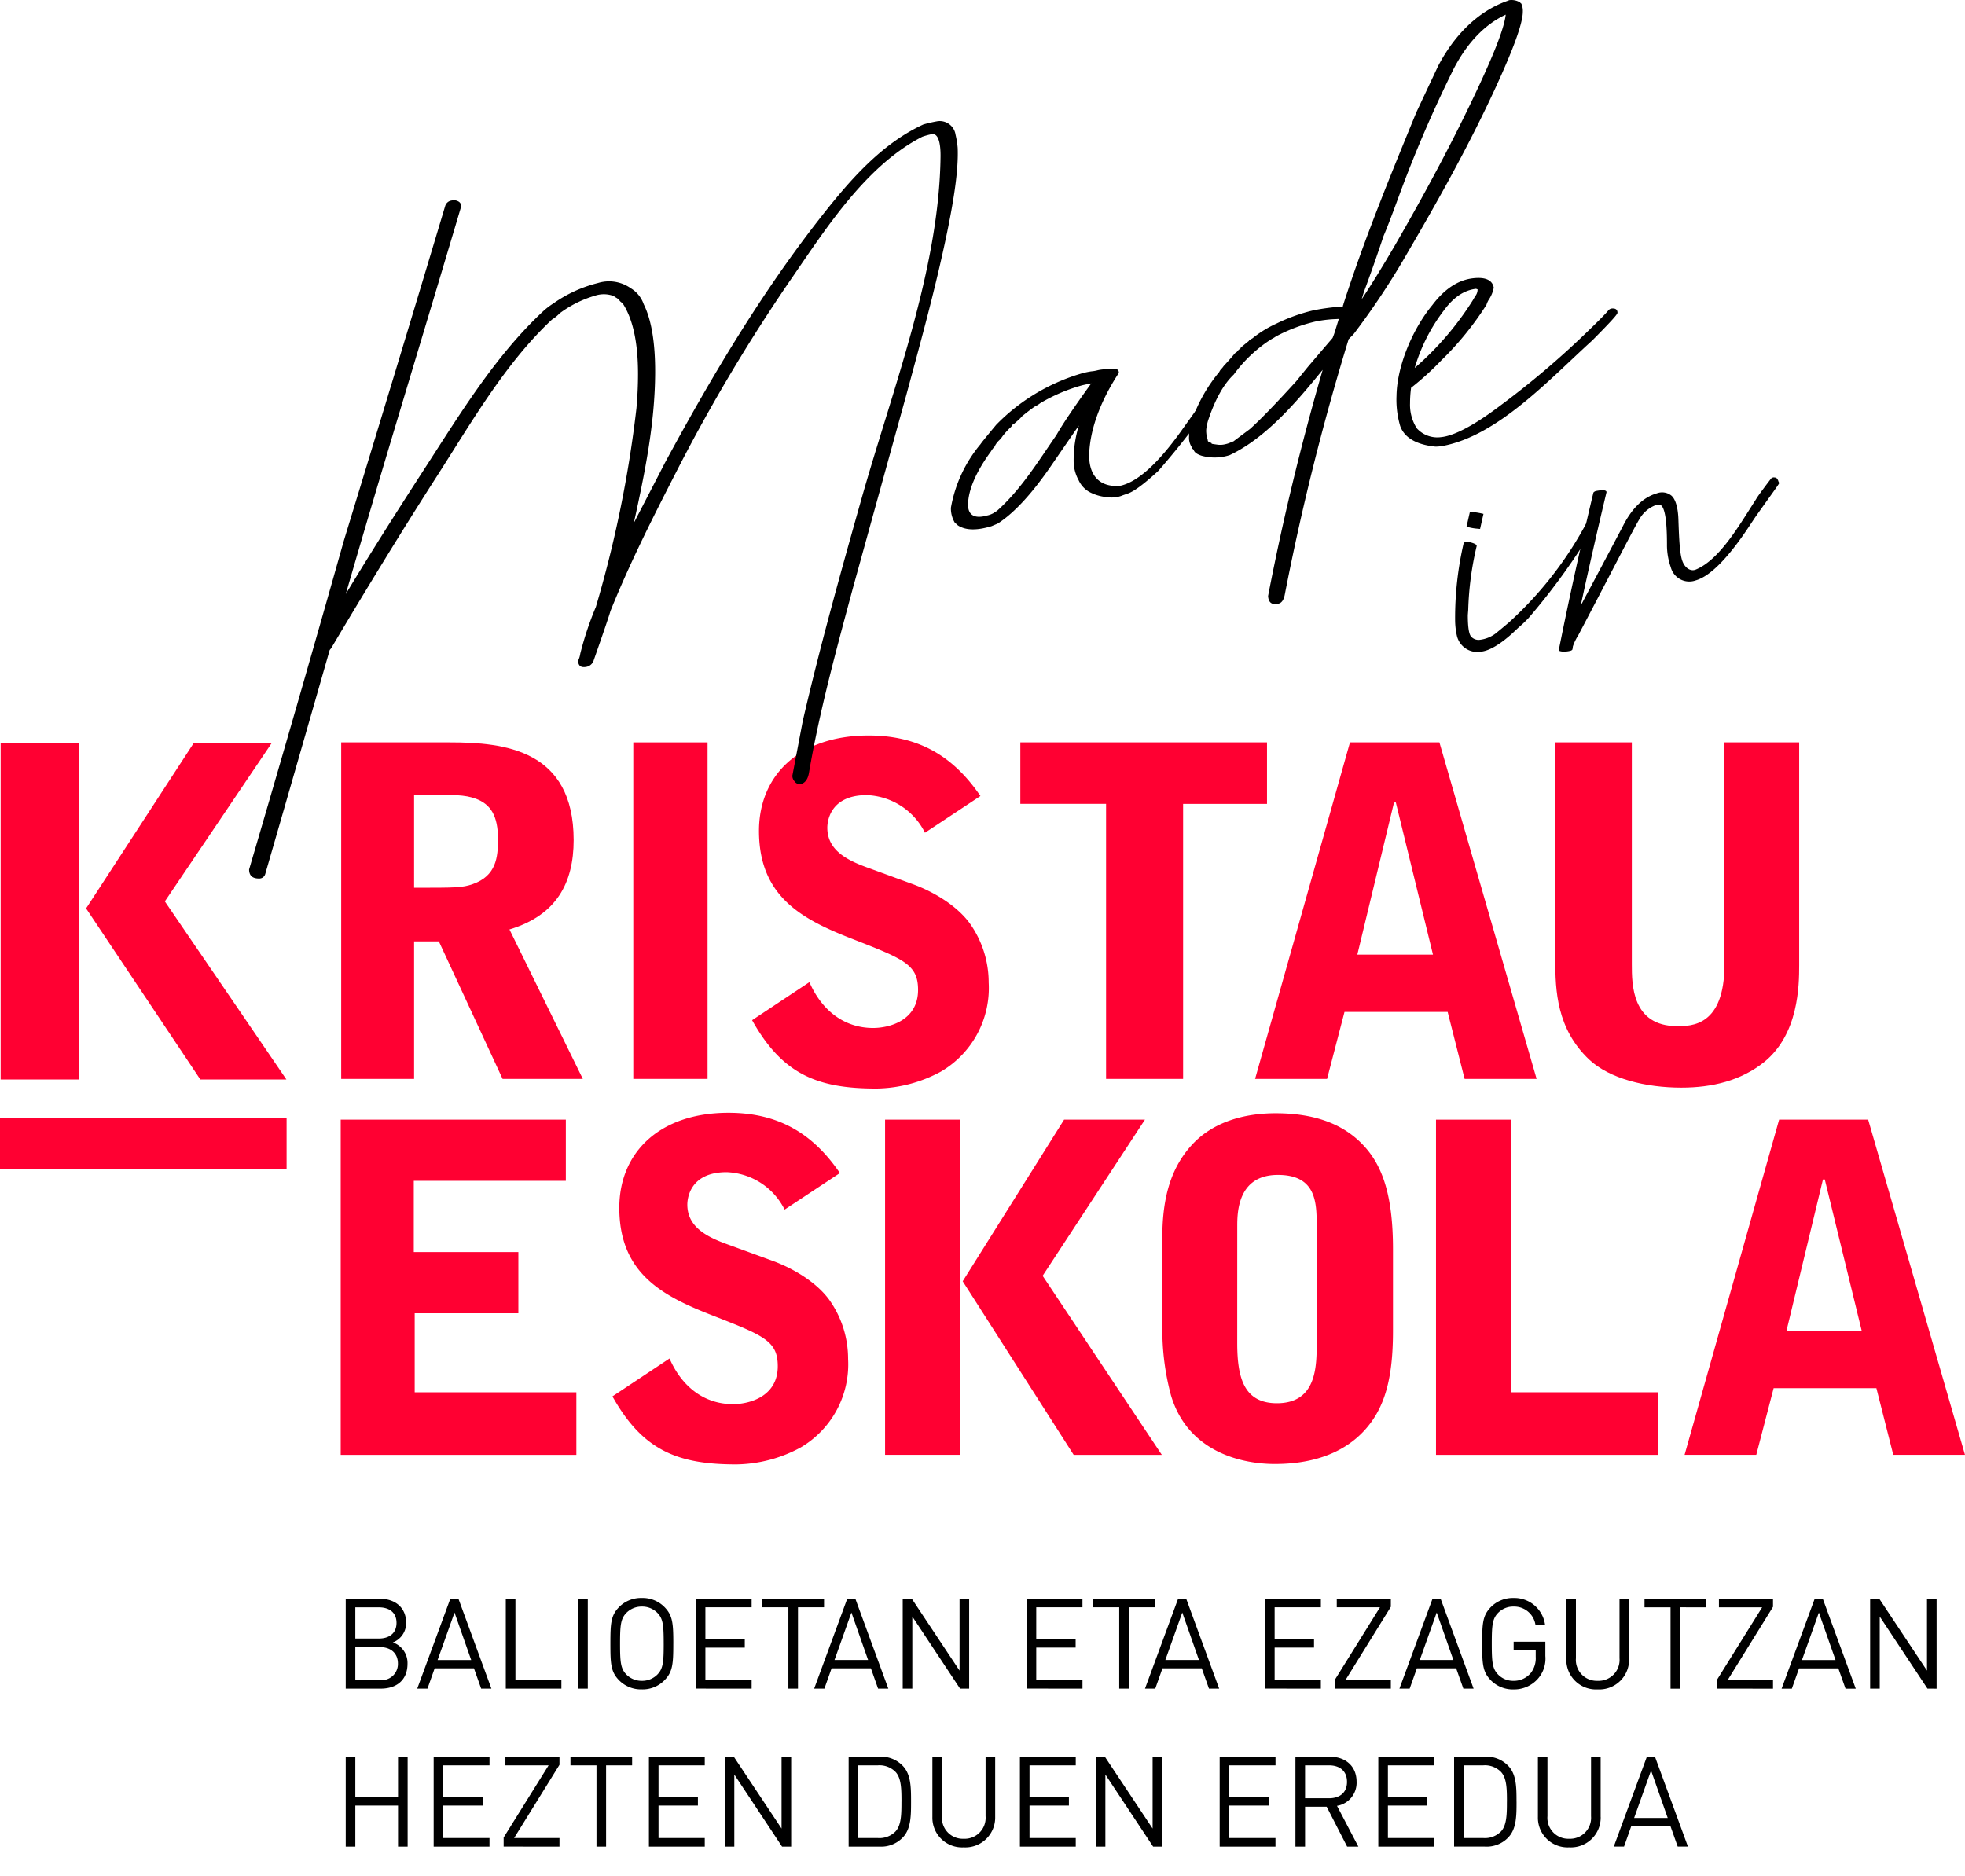
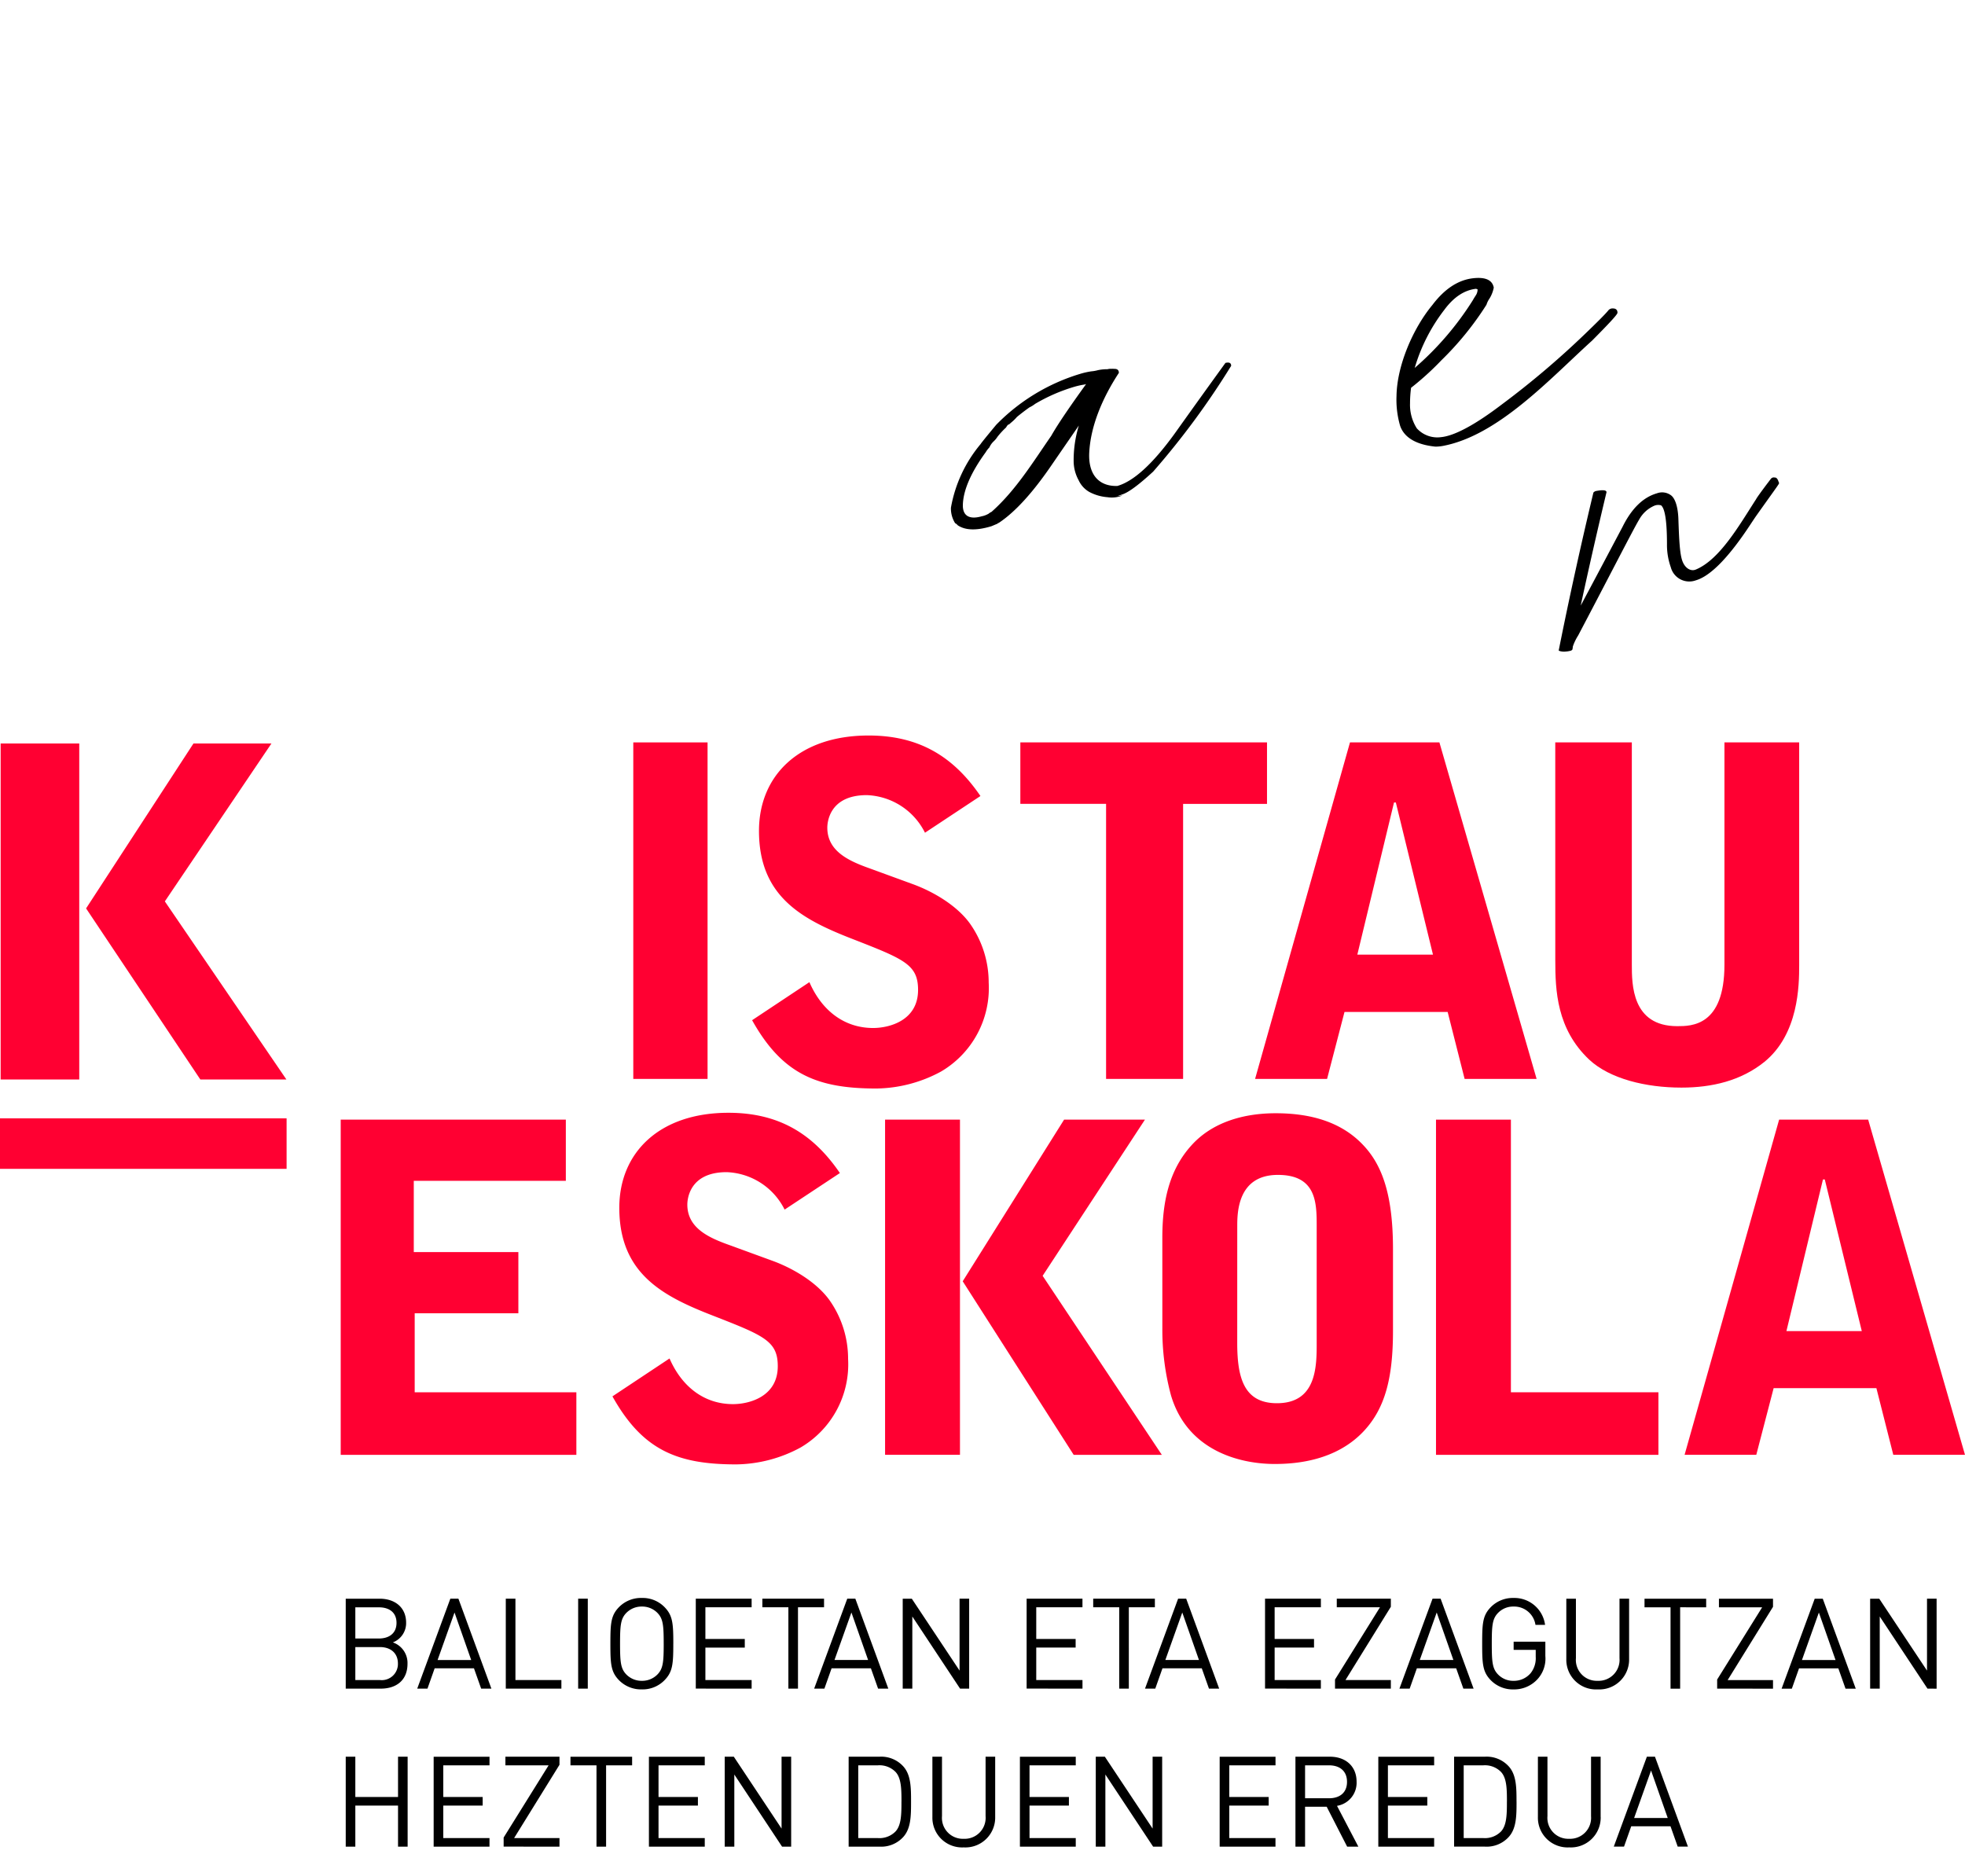
<svg xmlns="http://www.w3.org/2000/svg" id="kristau-madein-eu" width="329.249" height="314.305" viewBox="0 0 329.249 314.305">
  <defs>
    <clipPath id="clip-path">
      <rect id="Rectángulo_753" data-name="Rectángulo 753" width="329.249" height="314.305" fill="none" />
    </clipPath>
  </defs>
  <path id="Trazado_405" data-name="Trazado 405" d="M103.578,340.414H141.3v10.254H115.822v11.937h17.523v10.254h-17.37V386.1h27.089v10.484H103.578Z" transform="translate(-46.49 -152.792)" fill="#ff0032" />
  <g id="Grupo_629" data-name="Grupo 629">
    <g id="Grupo_628" data-name="Grupo 628" clip-path="url(#clip-path)">
      <path id="Trazado_406" data-name="Trazado 406" d="M215.035,354.554a11.311,11.311,0,0,0-9.719-6.275c-6.428,0-6.581,4.82-6.581,5.433,0,3.979,3.673,5.585,7.117,6.81l7.117,2.6c3.367,1.225,7.346,3.52,9.566,6.581a17.047,17.047,0,0,1,3.137,9.871,16.15,16.15,0,0,1-7.959,14.845,23.183,23.183,0,0,1-10.789,2.832c-9.871,0-15.687-2.373-20.738-11.4l9.566-6.351c2.066,4.744,5.815,7.652,10.637,7.652,2.678,0,7.5-1.225,7.5-6.352,0-4.209-2.3-5.127-10.713-8.417-8.494-3.291-15.84-7.04-15.84-18.136,0-9.259,6.734-15.917,18.289-15.917,8.264,0,14.08,3.368,18.672,10.1Z" transform="translate(-83.568 -151.858)" fill="#ff0032" />
      <path id="Trazado_407" data-name="Trazado 407" d="M269.072,340.414h12.549v56.167H269.072Zm43.541,0-17.142,26.171,19.973,30H300.675L282.08,367.5l16.988-27.089Z" transform="translate(-120.771 -152.792)" fill="#ff0032" />
      <path id="Trazado_408" data-name="Trazado 408" d="M353.358,359.361c0-5.739.995-11.249,4.9-15.534,3.52-3.9,8.8-5.357,14.08-5.357,5.739,0,11.019,1.378,14.769,5.433,3.138,3.367,4.9,8.341,4.9,17.371V374.9c0,7.882-1.3,12.932-4.821,16.758-4.668,5.05-11.4,5.586-15,5.586-5.509,0-14.539-1.989-17.371-11.478a42.3,42.3,0,0,1-1.454-11.326Zm12.55,17.6c0,5.892,1.148,10.1,6.657,10.1,6.657,0,6.657-6.2,6.657-10.1V357.448c0-3.9,0-8.647-6.5-8.647-6.81,0-6.81,6.428-6.81,8.647Z" transform="translate(-158.602 -151.92)" fill="#ff0032" />
      <path id="Trazado_409" data-name="Trazado 409" d="M436.559,340.414h12.55V386.1h24.717v10.484H436.559Z" transform="translate(-195.947 -152.792)" fill="#ff0032" />
      <path id="Trazado_410" data-name="Trazado 410" d="M542.892,340.414l16.222,56.167H547.1l-2.831-11.173H527.051l-2.907,11.173H512.13l15.84-56.167Zm-7.27,10.024h-.306l-6.122,25.406H541.82Z" transform="translate(-229.866 -152.792)" fill="#ff0032" />
-       <path id="Trazado_411" data-name="Trazado 411" d="M115.942,282.109H103.727V225.72h18.206c9.142,0,20.743,1.23,20.743,16.364,0,7.145-2.843,12.6-10.755,14.98l12.292,25.045H130.768L120.09,259.062h-4.148Zm0-32.035c6.991,0,8.066,0,9.833-.614,3.918-1.383,4.225-4.46,4.225-7.529,0-3.919-1.229-5.839-3.688-6.761-1.92-.691-3.457-.691-10.371-.691Z" transform="translate(-46.557 -101.313)" fill="#ff0032" />
      <path id="Trazado_412" data-name="Trazado 412" d="M192.527,282.109V225.721h12.445v56.388Z" transform="translate(-86.415 -101.313)" fill="#ff0032" />
      <path id="Trazado_413" data-name="Trazado 413" d="M257.616,239.916a11.355,11.355,0,0,0-9.757-6.3c-6.453,0-6.607,4.84-6.607,5.454,0,3.995,3.688,5.609,7.145,6.838l7.145,2.612c3.38,1.229,7.375,3.534,9.6,6.607a17.106,17.106,0,0,1,3.15,9.91,16.213,16.213,0,0,1-7.99,14.9,23.273,23.273,0,0,1-10.832,2.843c-9.91,0-15.749-2.382-20.819-11.447l9.6-6.376c2.074,4.763,5.838,7.682,10.679,7.682,2.689,0,7.528-1.229,7.528-6.376,0-4.225-2.3-5.147-10.755-8.451-8.527-3.3-15.9-7.067-15.9-18.208,0-9.295,6.76-15.979,18.361-15.979,8.3,0,14.136,3.381,18.745,10.141Z" transform="translate(-102.63 -100.374)" fill="#ff0032" />
      <path id="Trazado_414" data-name="Trazado 414" d="M351.524,225.72v10.3H337.465v46.093H324.559v-46.1H310.193v-10.3Z" transform="translate(-139.228 -101.313)" fill="#ff0032" />
      <path id="Trazado_415" data-name="Trazado 415" d="M412.444,225.72l16.286,56.388H416.668l-2.842-11.216H396.541l-2.919,11.216H381.56l15.9-56.388Zm-7.3,10.065h-.307l-6.146,25.5h12.676Z" transform="translate(-171.261 -101.313)" fill="#ff0032" />
      <path id="Trazado_416" data-name="Trazado 416" d="M472.815,225.72h12.829V262.9c0,3.379,0,10.37,7.605,10.37,2.382,0,7.913,0,7.913-10.294V225.72h12.522v37.336c0,3.381-.077,11.524-5.838,16.21-3.918,3.15-8.758,4.3-13.9,4.3-5.916,0-11.984-1.459-15.442-4.685-5.454-5.148-5.685-11.6-5.685-16.67Z" transform="translate(-212.22 -101.313)" fill="#ff0032" />
      <path id="Trazado_417" data-name="Trazado 417" d="M.2,226.053H13.371v56.3H.2Zm45.372,0-17.86,26.458,20.369,29.845H33.661L14.516,253.687l17.99-27.634Z" transform="translate(-0.092 -101.462)" fill="#ff0032" />
      <rect id="Rectángulo_752" data-name="Rectángulo 752" width="48.021" height="8.465" transform="translate(0 187.403)" fill="#ff0032" />
-       <path id="Trazado_418" data-name="Trazado 418" d="M168.23,147.909a1.036,1.036,0,0,1-1.133-.457,1.337,1.337,0,0,1-.348-.932c.7-3.665,1.046-5.5,1.742-9.162,2.886-12.509,6.369-24.938,9.844-37.241,5.131-18.168,13-38.34,13.242-57.279.033-2.6-.466-3.916-1.394-3.834a11.836,11.836,0,0,0-1.655.447c-9.279,4.725-16.009,15.156-21.6,23.281a292.322,292.322,0,0,0-19.252,32.141c-4.05,7.894-8.1,15.82-11.412,24.07-.175.65-1.1,3.392-2.788,8.207a1.6,1.6,0,0,1-1.133,1.113q-1.4.318-1.481-.883a1.57,1.57,0,0,1,.131-.456,3.877,3.877,0,0,0,.218-.841,53.979,53.979,0,0,1,2.614-7.845,196.517,196.517,0,0,0,6.8-33.305q.261-2.927.261-5.729,0-7.978-2.614-11.9a1.292,1.292,0,0,1-.479-.4,1.652,1.652,0,0,0-.479-.432,3.214,3.214,0,0,1-.349-.22.694.694,0,0,0-.131-.09l-.131-.06a4.665,4.665,0,0,0-3.049-.012,18.626,18.626,0,0,0-5.924,2.97,4.924,4.924,0,0,1-.7.637c-.233.171-.379.274-.435.306a.789.789,0,0,0-.131.089l-.13.119c-7.777,7.325-13.458,17.278-19.166,26.16-6.075,9.486-11.94,19.087-17.684,28.776l-.261.322q-5.37,18.778-10.8,37.538a1.03,1.03,0,0,1-1.046.743c-1.1.01-1.655-.5-1.655-1.515q8.08-27.469,15.855-55.026,8.571-28.032,16.987-56.111a1.312,1.312,0,0,1,1.133-.965,1.537,1.537,0,0,1,1.133.187.907.907,0,0,1,.435.783c-6.427,21.66-13.057,43.266-19.34,64.969,4.2-6.969,8.564-13.829,12.98-20.662,5.973-9.214,12-19.209,20.124-26.754a11.966,11.966,0,0,1,1.655-1.26,22.287,22.287,0,0,1,7.492-3.437,6.3,6.3,0,0,1,5.488.874,5.03,5.03,0,0,1,2.178,2.684c1.276,2.562,1.935,6.393,1.916,11.449-.031,8.545-1.735,16.862-3.572,25.2,2.091-4.027,3.137-6.047,5.227-10.1,7.795-14.41,16.167-28.526,26.309-41.4,4.67-5.929,9.98-12.065,16.988-15.275a23.887,23.887,0,0,1,2.352-.54A2.683,2.683,0,0,1,194.1,39.14a14.543,14.543,0,0,1,.348,2.146c.153,3.531-.576,8.387-1.742,14.055-1.9,9.229-4.418,18.347-6.882,27.447q-4.441,16.063-8.886,32.125c-2.761,10.277-5.609,20.587-7.4,31.088q-.261,1.6-1.307,1.91" transform="translate(-33.983 -16.538)" />
-       <path id="Trazado_419" data-name="Trazado 419" d="M317.843,132.4a4.777,4.777,0,0,1-2.526.294,7.721,7.721,0,0,1-3.049-.885,4.361,4.361,0,0,1-1.786-1.975,6.667,6.667,0,0,1-.827-3.229,19.889,19.889,0,0,1,.87-5.919c-1.812,2.626-2.718,3.941-4.53,6.576q-4.795,7.03-8.885,9.738l-.175.053v.061l-1.044.44q-3.746,1.142-5.663-.156a1.348,1.348,0,0,0-.435-.353,4.628,4.628,0,0,1-.7-2.588A22.754,22.754,0,0,1,294.06,123.8q.177-.3,2.614-3.233a32.886,32.886,0,0,1,14.025-8.524,12.7,12.7,0,0,1,1.916-.438,5.928,5.928,0,0,0,1.046-.181,7,7,0,0,1,1.656-.173,1.952,1.952,0,0,1,.565-.071,2.273,2.273,0,0,0,.349-.009.228.228,0,0,1,.131.024q.87-.066.871.665c-2.847,4.342-4.745,9.02-4.965,13.366-.184,3.618,1.567,5.669,4.7,5.588a2.651,2.651,0,0,0,.871-.126q4.094-1.162,9.583-8.733c3.414-4.786,5.122-7.166,8.537-11.889q.959-.238.958.493a132.776,132.776,0,0,1-13.067,17.722q-3.486,3.207-5.052,3.78l-.958.332m-22.65,3.363a3.81,3.81,0,0,0,1.09-.424,1.86,1.86,0,0,1,.479-.3c4.063-3.6,6.947-8.33,10.018-12.76q1.479-2.632,5.836-8.659l-.261.076a12.609,12.609,0,0,0-1.656.362,29,29,0,0,0-6.621,2.876,5.147,5.147,0,0,1-.957.591q-1.047.742-2.092,1.6a7.021,7.021,0,0,1-.784.785c-.292.251-.45.39-.479.419a.44.44,0,0,1-.175.083q-.131.04-.392.484a13.024,13.024,0,0,0-1.437,1.563,3.9,3.9,0,0,1-.653.777,3.126,3.126,0,0,0-.7,1,4.042,4.042,0,0,0-.61.8c-2.439,3.342-3.775,6.349-3.833,8.844-.042,1.825,1.1,2.506,3.223,1.877" transform="translate(-129.758 -49.378)" />
-       <path id="Trazado_420" data-name="Trazado 420" d="M376.47,101.161q-1.656.379-1.742-1.3c2.473-12.795,5.518-25.373,9.148-37.89-4.228,5.187-9.4,11.375-15.594,14.3a8.2,8.2,0,0,1-4.7.1q-1.132-.375-1.307-.938c-.057-.066-.088-.108-.088-.129s-.043-.05-.13-.088-.131-.138-.131-.3a2.848,2.848,0,0,1-.435-1.834,5.229,5.229,0,0,1,.349-2.285,26.186,26.186,0,0,1,4.7-8.464,1.892,1.892,0,0,1,.348-.514,2.38,2.38,0,0,0,.3-.351,2.437,2.437,0,0,1,.3-.351q1.221-1.342,1.482-1.679a1.526,1.526,0,0,1,.522-.464,1.968,1.968,0,0,1,.61-.577.252.252,0,0,1,.043-.132c.029-.047.479-.423,1.35-1.121,0-.08.2-.232.61-.451a18.582,18.582,0,0,1,4.007-2.465,29.219,29.219,0,0,1,6.185-2.221,36.4,36.4,0,0,1,4.965-.651.592.592,0,0,1,.087-.322v-.061c3.5-10.9,7.858-21.523,12.2-32.108,1.464-3.125,2.2-4.682,3.659-7.785,2.527-4.855,6.467-9.187,11.76-10.981a.494.494,0,0,1,.262-.084,2.767,2.767,0,0,1,1.742.4c0,.041.057.1.174.169a2.888,2.888,0,0,1,.262,1.38c0,1.868-1.506,6.067-4.531,12.646-4.334,9.429-9.394,18.515-14.635,27.481A127.752,127.752,0,0,1,389.1,55.933l-.087.077a2.708,2.708,0,0,1-.61.6v.061l-.174.155A416.194,416.194,0,0,0,377.513,99.7q-.26,1.276-1.046,1.456M367.5,74.451a4.137,4.137,0,0,0,.915-.29,1.544,1.544,0,0,1,.479-.18c1.115-.837,1.672-1.253,2.787-2.083,1.8-1.612,4.385-4.3,7.754-8,.766-.949,1.15-1.422,1.916-2.367,1.672-1.967,2.509-2.946,4.182-4.893a13.775,13.775,0,0,0,.522-1.506l.523-1.688-.784.035a20.637,20.637,0,0,0-3.136.4,27.023,27.023,0,0,0-6.621,2.5,5.365,5.365,0,0,1-.654.395,19.7,19.7,0,0,0-1.96,1.373,23.132,23.132,0,0,0-4.442,4.609q-2.526,2.393-4.269,7.594a6.282,6.282,0,0,0-.262,1.1,3.1,3.1,0,0,0-.087,1c.028.406.087.7.087.8a.5.5,0,0,0,.087.282.549.549,0,0,1,.087.313c0,.122.2.251.61.391a.143.143,0,0,0,.131.149q.131.027.827.123a3.406,3.406,0,0,0,1.307-.056m22.912-24.308q2.526-3.82,5.489-8.89c5.115-8.865,9.995-17.9,14.287-27.154,2.637-5.684,4.123-9.557,4.356-11.649-3.485,1.621-6.43,4.679-8.712,9.067a213.045,213.045,0,0,0-9.321,21.717q-1.744,4.735-2.439,6.321-1.568,4.719-3.311,9.426l-.349,1.161" transform="translate(-162.25)" />
+       <path id="Trazado_419" data-name="Trazado 419" d="M317.843,132.4a4.777,4.777,0,0,1-2.526.294,7.721,7.721,0,0,1-3.049-.885,4.361,4.361,0,0,1-1.786-1.975,6.667,6.667,0,0,1-.827-3.229,19.889,19.889,0,0,1,.87-5.919c-1.812,2.626-2.718,3.941-4.53,6.576q-4.795,7.03-8.885,9.738l-.175.053v.061l-1.044.44q-3.746,1.142-5.663-.156a1.348,1.348,0,0,0-.435-.353,4.628,4.628,0,0,1-.7-2.588A22.754,22.754,0,0,1,294.06,123.8q.177-.3,2.614-3.233a32.886,32.886,0,0,1,14.025-8.524,12.7,12.7,0,0,1,1.916-.438,5.928,5.928,0,0,0,1.046-.181,7,7,0,0,1,1.656-.173,1.952,1.952,0,0,1,.565-.071,2.273,2.273,0,0,0,.349-.009.228.228,0,0,1,.131.024q.87-.066.871.665c-2.847,4.342-4.745,9.02-4.965,13.366-.184,3.618,1.567,5.669,4.7,5.588q4.094-1.162,9.583-8.733c3.414-4.786,5.122-7.166,8.537-11.889q.959-.238.958.493a132.776,132.776,0,0,1-13.067,17.722q-3.486,3.207-5.052,3.78l-.958.332m-22.65,3.363a3.81,3.81,0,0,0,1.09-.424,1.86,1.86,0,0,1,.479-.3c4.063-3.6,6.947-8.33,10.018-12.76q1.479-2.632,5.836-8.659l-.261.076a12.609,12.609,0,0,0-1.656.362,29,29,0,0,0-6.621,2.876,5.147,5.147,0,0,1-.957.591q-1.047.742-2.092,1.6a7.021,7.021,0,0,1-.784.785c-.292.251-.45.39-.479.419a.44.44,0,0,1-.175.083q-.131.04-.392.484a13.024,13.024,0,0,0-1.437,1.563,3.9,3.9,0,0,1-.653.777,3.126,3.126,0,0,0-.7,1,4.042,4.042,0,0,0-.61.8c-2.439,3.342-3.775,6.349-3.833,8.844-.042,1.825,1.1,2.506,3.223,1.877" transform="translate(-129.758 -49.378)" />
      <path id="Trazado_421" data-name="Trazado 421" d="M432.218,112.669a7.34,7.34,0,0,1-1.133.1c-3.368-.335-5.272-1.6-5.924-3.478a15.593,15.593,0,0,1-.61-5.015c.075-5.083,2.753-11.314,6.011-15.244,2.032-2.687,4.3-4.187,6.8-4.476,2.091-.243,3.252.295,3.484,1.57a5.49,5.49,0,0,1-.7,1.807,3.783,3.783,0,0,0-.523,1.06,51.48,51.48,0,0,1-7.579,9.331,47.36,47.36,0,0,1-5.052,4.583,19.6,19.6,0,0,0-.175,2.585,7.329,7.329,0,0,0,1.133,4.208,4.642,4.642,0,0,0,4.1,1.474c2.3-.234,5.819-2.178,10.106-5.445A144.923,144.923,0,0,0,456,94.014c2.092-2.01,3.427-3.338,4.008-4.034a.9.9,0,0,1,.784-.37c.523,0,.784.242.784.73,0,.284-1.424,1.811-4.269,4.676-7.018,6.344-15.736,15.95-25.089,17.654M427.6,99.58a50.6,50.6,0,0,0,9.757-11.375q.173-.324.479-.785a1.8,1.8,0,0,0,.3-1.009l-.261-.092q-2.962.337-5.314,3.526A29.489,29.489,0,0,0,427.6,99.58" transform="translate(-190.556 -37.925)" />
-       <path id="Trazado_422" data-name="Trazado 422" d="M446.762,179.029a3.523,3.523,0,0,1-4.111-2.733,12.275,12.275,0,0,1-.283-2.671,55.588,55.588,0,0,1,1.418-12.715.48.48,0,0,1,.426-.282,2.689,2.689,0,0,1,.778.1,3.381,3.381,0,0,1,.709.255c.187.1.283.214.283.347a52.315,52.315,0,0,0-1.418,10.709c-.028.348-.041.523-.068.871,0,2,.187,3.211.566,3.612a1.657,1.657,0,0,0,1.418.532,5.54,5.54,0,0,0,2.622-1.025c.907-.736,1.36-1.113,2.267-1.881a61.787,61.787,0,0,0,13.177-16.994.611.611,0,0,1,.283-.218,1.058,1.058,0,0,1,1.135.328c.028.1.043.147.071.245A109.245,109.245,0,0,1,454.7,173.367a19.252,19.252,0,0,1-1.7,1.617l-1.064,1c-2.032,1.831-3.8,2.876-5.172,3.045m-.214-20.555-.354-.037a8.5,8.5,0,0,1-1.913-.351c.227-1,.341-1.5.569-2.5a2.4,2.4,0,0,0,.778.087,13.127,13.127,0,0,1,1.489.276c-.228,1.011-.341,1.516-.569,2.524" transform="translate(-198.554 -69.834)" />
      <path id="Trazado_423" data-name="Trazado 423" d="M475.778,174.211a4.2,4.2,0,0,1-.78.119,2.582,2.582,0,0,1-.815-.047c-.211-.053-.32-.1-.32-.147q2.66-13.286,5.812-26.445a.821.821,0,0,1,.423-.263c1.183-.222,1.773-.159,1.773.2q-2.269,9.483-4.323,19c2.806-5.253,4.21-7.915,7.016-13.211,1.511-3.046,3.423-4.927,5.738-5.6a2.5,2.5,0,0,1,2.444.382c.637.538,1.1,1.9,1.169,3.9.116,3.4.227,5.875.675,7.072s1.4,1.763,2.23,1.421c4.042-1.659,7.363-7.539,10.132-11.822.047-.137.873-1.314,2.481-3.411a.636.636,0,0,1,.423-.211,3.2,3.2,0,0,1,.32.028q.246.031.461.5a.514.514,0,0,0,.071.2.585.585,0,0,1,.072.268c0,.133-1.326,1.91-3.968,5.647-.341.509-.511.765-.852,1.28-3.447,5.242-6.581,8.6-9.14,9.329a3.2,3.2,0,0,1-4.179-2.207,11.164,11.164,0,0,1-.638-3.833q0-5.745-.992-6.533a1.76,1.76,0,0,0-1.063.037,5.3,5.3,0,0,0-2.622,2.38q-.425.663-3.116,5.827c-2.834,5.438-4.251,8.17-7.085,13.558a8.669,8.669,0,0,0-.886,1.825c-.024.207-.047.37-.071.487s-.154.211-.389.277" transform="translate(-212.69 -65.146)" />
      <path id="Trazado_424" data-name="Trazado 424" d="M14.306-16.547a3.646,3.646,0,0,0-2.455-3.577,3.454,3.454,0,0,0,2.223-3.3c0-2.519-1.82-4.022-4.445-4.022H3.956v15.071H9.819C12.486-12.377,14.306-13.816,14.306-16.547ZM12.7-16.589a2.708,2.708,0,0,1-.877,2.081,2.708,2.708,0,0,1-2.15.692H5.564v-5.525H9.671C11.534-19.341,12.7-18.282,12.7-16.589ZM12.465-23.4c0,1.8-1.291,2.625-2.963,2.625H5.564V-26H9.5C11.174-26.008,12.465-25.2,12.465-23.4Zm15.9,11.028L22.837-27.448H21.482L15.936-12.377h1.715l1.207-3.408H25.44l1.207,3.408Zm-3.387-4.8h-5.63l2.836-7.959Zm15.113,4.8v-1.439h-7.7V-27.448H30.775v15.071Zm4.424,0V-27.448H42.9v15.071Zm14.33-7.536c0-3.45-.106-4.763-1.524-6.181a5.117,5.117,0,0,0-3.747-1.482A5.167,5.167,0,0,0,49.8-26.093c-1.418,1.418-1.5,2.731-1.5,6.181s.085,4.763,1.5,6.181a5.167,5.167,0,0,0,3.768,1.482,5.117,5.117,0,0,0,3.747-1.482c1.421-1.419,1.527-2.731,1.527-6.181Zm-1.609,0c0,3.09-.106,4.191-1.058,5.165a3.578,3.578,0,0,1-2.6,1.058,3.578,3.578,0,0,1-2.6-1.058c-.953-.974-1.058-2.074-1.058-5.165s.106-4.191,1.058-5.165a3.578,3.578,0,0,1,2.6-1.058,3.578,3.578,0,0,1,2.6,1.058c.95.973,1.056,2.073,1.056,5.161Zm14.732,7.536v-1.439H64.219v-5.44h6.6V-20.7h-6.6v-5.313h7.747v-1.439H62.61v15.071ZM84.1-26.008v-1.439H73.765v1.439h4.36v13.632h1.609V-26.008ZM94.869-12.377,89.344-27.448H87.989L82.444-12.377h1.715l1.207-3.408h6.583l1.207,3.408Zm-3.387-4.8h-5.63l2.836-7.959Zm16.934,4.8V-27.448h-1.609V-15.4l-8-12.044H97.282v15.071h1.609v-12.09l8,12.086Zm18.987,0v-1.439h-7.747v-5.44h6.6V-20.7h-6.6v-5.313H127.4v-1.439h-9.356v15.071Zm12.129-13.632v-1.439H129.2v1.439h4.36v13.632h1.609V-26.008Zm10.774,13.632-5.525-15.071h-1.355L137.88-12.377h1.72l1.207-3.408h6.583l1.207,3.408Zm-3.387-4.8h-5.63l2.836-7.959Zm20.426,4.8v-1.439H159.6v-5.44h6.6V-20.7h-6.6v-5.313h7.747v-1.439h-9.356v15.071Zm11.727,0v-1.439h-7.6l7.6-12.277v-1.355h-9.06v1.439h7.239L169.716-13.9v1.524Zm13.865,0-5.525-15.071h-1.355l-5.546,15.071h1.715l1.207-3.408h6.583l1.207,3.408Zm-3.387-4.8h-5.63l2.836-7.959Zm15.41-.677v-2.392h-5.313v1.376h3.7v1.164a4.019,4.019,0,0,1-.847,2.731,3.673,3.673,0,0,1-2.858,1.291,3.51,3.51,0,0,1-2.6-1.058c-.953-.974-1.058-2.074-1.058-5.165s.106-4.191,1.058-5.165a3.51,3.51,0,0,1,2.6-1.058,3.6,3.6,0,0,1,3.662,3.069h1.609a5.185,5.185,0,0,0-5.271-4.509,5.167,5.167,0,0,0-3.768,1.482c-1.418,1.418-1.5,2.731-1.5,6.181s.085,4.763,1.5,6.181a5.167,5.167,0,0,0,3.768,1.482,5.305,5.305,0,0,0,4.022-1.736,5.11,5.11,0,0,0,1.295-3.879Zm14.034.508v-10.1h-1.609v9.97a3.512,3.512,0,0,1-.975,2.721,3.512,3.512,0,0,1-2.687,1.068,3.5,3.5,0,0,1-2.677-1.072,3.5,3.5,0,0,1-.964-2.717v-9.97h-1.609v10.1a4.975,4.975,0,0,0,1.506,3.7,4.975,4.975,0,0,0,3.743,1.4,4.993,4.993,0,0,0,3.753-1.4,4.993,4.993,0,0,0,1.518-3.706ZM231.906-26v-1.439h-10.33V-26h4.36v13.632h1.609V-26.008Zm11.2,13.632V-13.81h-7.6l7.6-12.277v-1.355h-9.06V-26h7.239l-7.538,12.1v1.524Zm13.865,0-5.525-15.071h-1.355l-5.546,15.071h1.715l1.207-3.408h6.583l1.207,3.408Zm-3.387-4.8h-5.63l2.836-7.959Zm16.934,4.8V-27.448h-1.609V-15.4l-8-12.044H259.38v15.071h1.609v-12.09l8,12.086Z" transform="translate(53.974 295.345)" />
      <path id="Trazado_425" data-name="Trazado 425" d="M14.328-12.273V-27.344H12.719v6.752H5.564v-6.752H3.956v15.071H5.564v-6.879h7.155v6.879Zm13.716,0v-1.439H20.3v-5.44h6.6v-1.439H20.3V-25.9h7.747v-1.439H18.688v15.071Zm11.727,0v-1.439h-7.6l7.6-12.277v-1.355h-9.06V-25.9H37.95L30.415-13.8v1.524ZM51.942-25.9v-1.439H41.612V-25.9h4.36v13.632h1.609V-25.9ZM64.113-12.273v-1.439H56.366v-5.44h6.6v-1.439h-6.6V-25.9h7.747v-1.439H54.757v15.071Zm14.478,0V-27.344H76.982V-15.3l-8-12.044H67.457v15.071h1.609V-24.36l8,12.086Zm20.088-7.536c0-2.307,0-4.509-1.334-5.948a4.992,4.992,0,0,0-3.958-1.588H88.222v15.071h5.165a4.992,4.992,0,0,0,3.958-1.588c1.334-1.438,1.334-3.638,1.334-5.947Zm-1.609,0c0,2.1-.021,3.958-1,5a3.769,3.769,0,0,1-2.963,1.1H89.831V-25.9h3.281a3.769,3.769,0,0,1,2.963,1.1c.974,1.033,1,2.9,1,4.991Zm15.706,2.561v-10.1h-1.609v9.97a3.512,3.512,0,0,1-.975,2.721,3.512,3.512,0,0,1-2.687,1.068,3.5,3.5,0,0,1-2.677-1.072,3.5,3.5,0,0,1-.964-2.717v-9.97h-1.609v10.1a4.975,4.975,0,0,0,1.506,3.7,4.975,4.975,0,0,0,3.743,1.4,4.993,4.993,0,0,0,3.752-1.4,4.993,4.993,0,0,0,1.52-3.7Zm13.5,4.974v-1.439h-7.747v-5.44h6.6v-1.439h-6.6V-25.9h7.747v-1.439H116.92v15.071Zm14.478,0v-15.07h-1.6V-15.3l-8-12.044h-1.524v15.071h1.609V-24.36l8,12.086Zm18.987,0v-1.439H152v-5.44h6.6v-1.439H152V-25.9h7.747v-1.439H150.39v15.071Zm13.886,0-3.577-6.837a3.91,3.91,0,0,0,3.281-4.043c0-2.6-1.842-4.191-4.466-4.191h-5.779v15.071H164.7v-6.689h3.62l3.429,6.689Zm-1.9-10.859c0,1.842-1.249,2.752-3.006,2.752H164.7V-25.9h4.022c1.756,0,3.005.926,3.005,2.768Zm14.6,10.859v-1.439H178.58v-5.44h6.6v-1.439h-6.6V-25.9h7.747v-1.439h-9.356v15.071Zm13.8-7.536c0-2.307,0-4.509-1.334-5.948a4.992,4.992,0,0,0-3.958-1.588H189.67v15.071h5.165a4.992,4.992,0,0,0,3.958-1.588c1.34-1.437,1.34-3.637,1.34-5.946Zm-1.609,0c0,2.1-.021,3.958-.995,5a3.769,3.769,0,0,1-2.963,1.1h-3.281V-25.9h3.281a3.769,3.769,0,0,1,2.963,1.1c.977,1.033,1,2.9,1,4.991Zm15.706,2.561v-10.1h-1.609v9.97a3.512,3.512,0,0,1-.975,2.721,3.512,3.512,0,0,1-2.687,1.068,3.5,3.5,0,0,1-2.677-1.072,3.5,3.5,0,0,1-.964-2.717v-9.97h-1.6v10.1a4.975,4.975,0,0,0,1.506,3.7,4.975,4.975,0,0,0,3.743,1.4,4.993,4.993,0,0,0,3.751-1.4,4.993,4.993,0,0,0,1.52-3.7Zm14.627,4.974-5.525-15.071h-1.355l-5.546,15.071h1.715l1.207-3.408h6.583l1.207,3.408Zm-3.387-4.8h-5.63l2.836-7.959Z" transform="translate(53.974 321.721)" />
    </g>
  </g>
</svg>